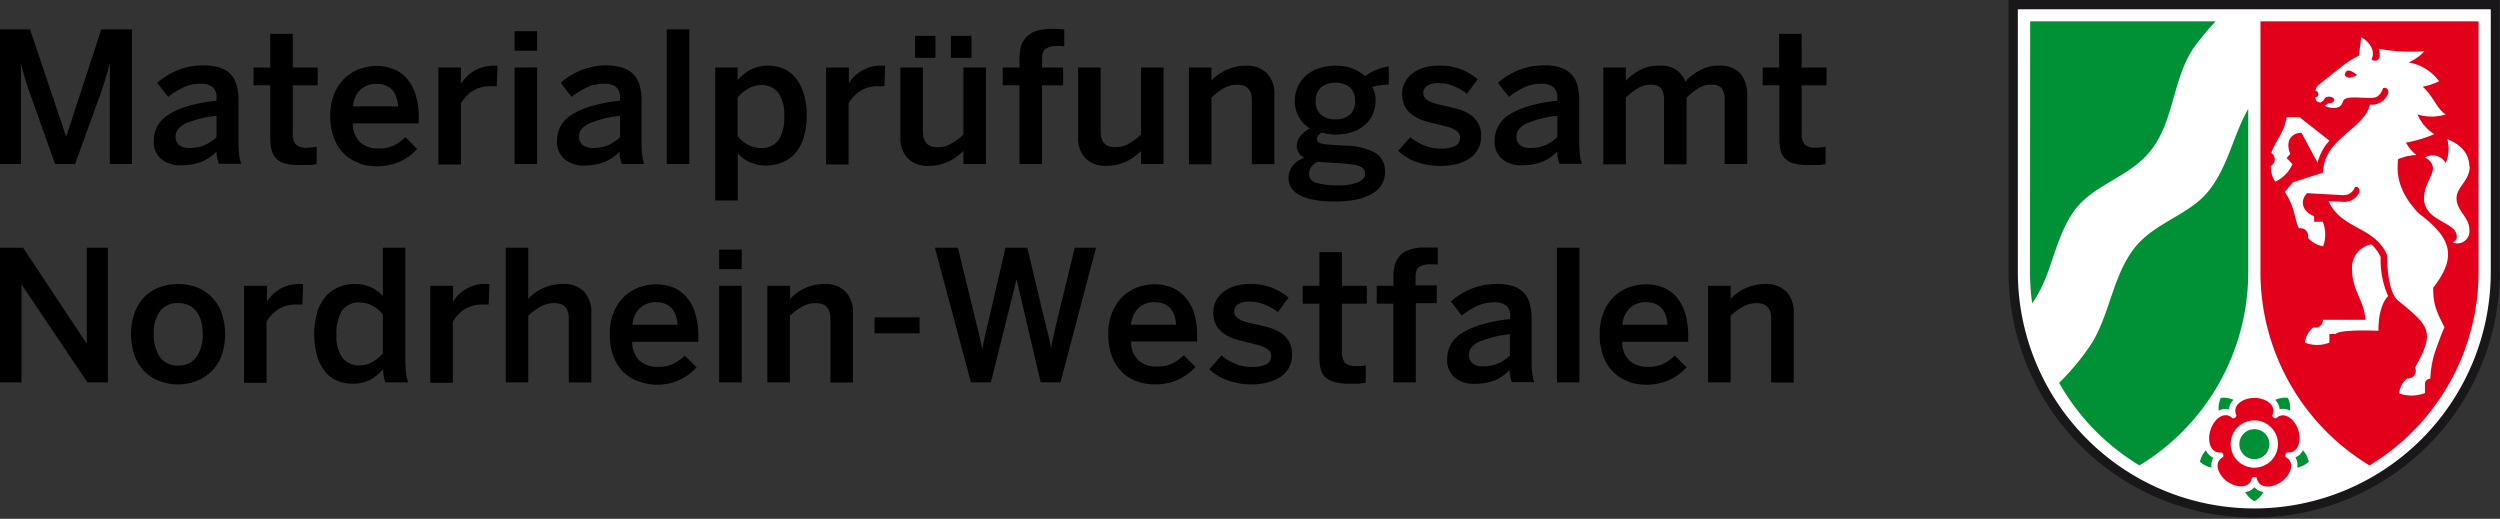
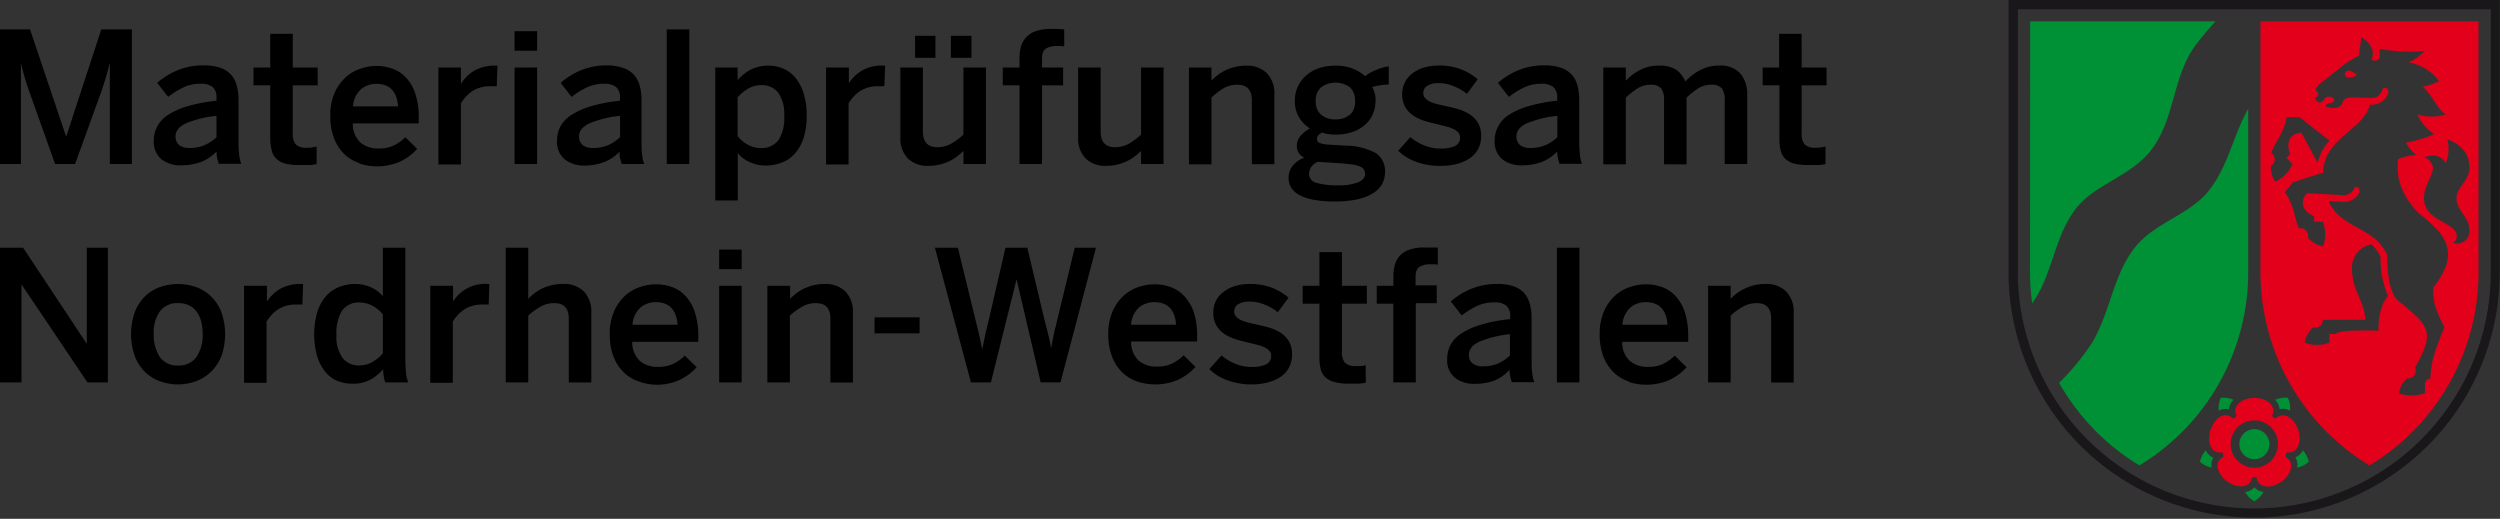
<svg xmlns="http://www.w3.org/2000/svg" viewBox="0 0 333.03 69.11">
  <rect x="0" y="0" width="333.03" height="69.11" fill="#333333" stroke="none" />
  <defs>
    <style>.cls-1{fill:#fff}.cls-1,.cls-2,.cls-4{fill-rule:evenodd}.cls-2{fill:#1a171b}.cls-3{fill:#009036}.cls-4{fill:#e2001a}</style>
  </defs>
  <title>mpa_logo_mitWappen-1</title>
  <g id="Ebene_2" data-name="Ebene 2">
    <g id="Ebene_1-2" data-name="Ebene 1">
      <path d="M4 3.92l4.79 14.22h.05l4.65-14.22h4.08v17.93h-2.94V8.48h-.05a16 16 0 0 1-.47 1.81c-.18.6-.38 1.22-.59 1.85L10 21.85H7.34l-3.46-9.71c-.12-.33-.22-.63-.31-.9s-.17-.55-.25-.84l-.26-.9c-.08-.33-.18-.71-.27-1.14v13.49H0V3.92zM21.49 21.2a3 3 0 0 1-1-2.45 4 4 0 0 1 .46-1.91 4.16 4.16 0 0 1 1.45-1.54 9.73 9.73 0 0 1 2.6-1.15 20.36 20.36 0 0 1 3.84-.73V13a1.75 1.75 0 0 0-.51-1.4 2.43 2.43 0 0 0-1.6-.44 5.24 5.24 0 0 0-2.43.55 10.64 10.64 0 0 0-1.9 1.2l-1.46-1.87a9.69 9.69 0 0 1 2.62-1.64 8.84 8.84 0 0 1 3.59-.69 6.49 6.49 0 0 1 2.16.31 3.39 3.39 0 0 1 1.43.89 3.45 3.45 0 0 1 .79 1.46 7.46 7.46 0 0 1 .24 2v5.3a16.8 16.8 0 0 0 .09 1.92 4.48 4.48 0 0 0 .28 1.23h-3c-.08-.27-.15-.52-.2-.75a3.62 3.62 0 0 1-.09-.9 5.63 5.63 0 0 1-2.14 1.43 7.6 7.6 0 0 1-2.61.42 4 4 0 0 1-2.61-.82zm5.75-1.86a5.41 5.41 0 0 0 1.6-1.07v-2.84a14.21 14.21 0 0 0-4.07 1c-.92.44-1.38 1-1.38 1.73a1.42 1.42 0 0 0 .48 1.17 2.1 2.1 0 0 0 1.31.38 5 5 0 0 0 2.06-.37zM38 21.79a2.66 2.66 0 0 1-1.21-.67 2.27 2.27 0 0 1-.6-1.1 6.94 6.94 0 0 1-.19-1.54v-7.12h-2.23V9H36V4.5h3V9h3.32v2.37H39v6.37a2.26 2.26 0 0 0 .39 1.49 2 2 0 0 0 1.5.45 4.31 4.31 0 0 0 .71-.05 3.06 3.06 0 0 0 .58-.12v2.35l-.36.06a4.37 4.37 0 0 1-.56.06H40a7.3 7.3 0 0 1-2-.19zM47.9 21.74a5.33 5.33 0 0 1-2-1.18 6 6 0 0 1-1.38-2.09 8 8 0 0 1-.52-3 7.41 7.41 0 0 1 .58-3.11 6.1 6.1 0 0 1 1.48-2.07 5.34 5.34 0 0 1 2-1.15 6.6 6.6 0 0 1 2.08-.36 6.28 6.28 0 0 1 2.11.36 4.47 4.47 0 0 1 1.8 1.16 5.65 5.65 0 0 1 1.26 2.14 9.85 9.85 0 0 1 .47 3.3v.7H47a3.4 3.4 0 0 0 1 2.54 3.58 3.58 0 0 0 2.39.8 4.63 4.63 0 0 0 2.07-.4 5.84 5.84 0 0 0 1.54-1.1l1.57 1.55a7.09 7.09 0 0 1-2.33 1.72 7.69 7.69 0 0 1-5.39.23zm2.23-10.57a3.13 3.13 0 0 0-2 .68 3.3 3.3 0 0 0-1.1 2.32h6c-.15-2-1.13-3-2.9-3zM61.4 9v2.1h.05a5.26 5.26 0 0 1 1.69-1.66 5.45 5.45 0 0 1 2.93-.69h.2l-.1 2.74a2.83 2.83 0 0 0-.4 0h-.4a4.32 4.32 0 0 0-2.4.62 5.11 5.11 0 0 0-1.57 1.66v8.14h-3V9zM71.55 4.16v2.6h-3v-2.6zm0 4.83v12.86h-3V9zM75.2 21.2a3 3 0 0 1-1-2.45 4.11 4.11 0 0 1 .46-1.91 4.16 4.16 0 0 1 1.48-1.54 10 10 0 0 1 2.61-1.15 20.05 20.05 0 0 1 3.84-.73V13a1.75 1.75 0 0 0-.51-1.4 2.43 2.43 0 0 0-1.6-.44 5.25 5.25 0 0 0-2.44.55 10.64 10.64 0 0 0-1.9 1.2l-1.45-1.87A9.48 9.48 0 0 1 77.3 9.4a8.88 8.88 0 0 1 3.59-.69 6.51 6.51 0 0 1 2.11.34 3.45 3.45 0 0 1 1.43.89 3.54 3.54 0 0 1 .78 1.46 7.05 7.05 0 0 1 .25 2v5.3c0 .78 0 1.41.08 1.92a4.88 4.88 0 0 0 .28 1.23h-3q-.12-.41-.21-.75a3.69 3.69 0 0 1-.08-.9 5.67 5.67 0 0 1-2.15 1.43 7.54 7.54 0 0 1-2.6.42 4 4 0 0 1-2.58-.85zm5.8-1.86a5.54 5.54 0 0 0 1.6-1.07v-2.84a14.12 14.12 0 0 0-4.07 1c-.93.44-1.39 1-1.39 1.73a1.42 1.42 0 0 0 .49 1.17 2.08 2.08 0 0 0 1.31.38 5 5 0 0 0 2.06-.37zM91.82 3.92v17.93h-3V3.92zM98.26 9v1.69a5.84 5.84 0 0 1 1.64-1.36 5.26 5.26 0 0 1 4.48-.17A4.29 4.29 0 0 1 106 10.4a6.15 6.15 0 0 1 1.07 2.09 9.79 9.79 0 0 1 .39 2.92 9.86 9.86 0 0 1-.4 2.92 5.85 5.85 0 0 1-1.12 2.07 4.36 4.36 0 0 1-1.73 1.23 5.85 5.85 0 0 1-2.25.42 5 5 0 0 1-2-.42 4.47 4.47 0 0 1-1.68-1.21v6.28h-3V9zm5.47 9.64a5.6 5.6 0 0 0 .74-3.2 5 5 0 0 0-.81-3.1 2.74 2.74 0 0 0-2.27-1 3.42 3.42 0 0 0-1.76.49 5.78 5.78 0 0 0-1.37 1.13v5.16a4.33 4.33 0 0 0 1.42 1.19 3.59 3.59 0 0 0 1.61.41 2.79 2.79 0 0 0 2.44-1.09zM113.08 9v2.1a5 5 0 0 1 4.63-2.35h.2l-.1 2.74a3 3 0 0 0-.4 0h-.4a4.32 4.32 0 0 0-2.4.62 5 5 0 0 0-1.57 1.66v8.14h-3V9zM120.94 21.11a3.86 3.86 0 0 1-1-2.89V9h3v8.52c0 1.39.64 2.09 1.91 2.09a3.77 3.77 0 0 0 1.83-.46 8.84 8.84 0 0 0 1.66-1.21V9h3v12.85h-3v-1.74a7.67 7.67 0 0 1-.76.66 6 6 0 0 1-1 .65 7.16 7.16 0 0 1-1.31.48 6.16 6.16 0 0 1-1.6.19 3.67 3.67 0 0 1-2.73-.98zm3.67-16.34V7.7h-2.71V4.77zm4.8 0V7.7h-2.74V4.77zM133.58 11.36V9h2.23V7.68a5.55 5.55 0 0 1 .2-1.5 3.06 3.06 0 0 1 .66-1.18 3.07 3.07 0 0 1 1.33-.86 6.11 6.11 0 0 1 2-.29h1.01l.47.05h.29v2.3a2.67 2.67 0 0 0-.45-.07 5.62 5.62 0 0 0-.57 0 2.8 2.8 0 0 0-1.37.31c-.38.21-.57.66-.57 1.36V9h2.81v2.37h-2.81v10.48h-3V11.36zM144.62 21.11a3.86 3.86 0 0 1-1-2.89V9h3v8.52c0 1.39.64 2.09 1.92 2.09a3.82 3.82 0 0 0 1.83-.46 9.17 9.17 0 0 0 1.63-1.22V9h3v12.85h-3v-1.74a7.88 7.88 0 0 1-.77.66 6 6 0 0 1-1 .65 7.16 7.16 0 0 1-1.31.48 6.08 6.08 0 0 1-1.59.19 3.68 3.68 0 0 1-2.71-.98zM161.38 9v1.74a5.93 5.93 0 0 1 .77-.69 6 6 0 0 1 1-.64 5.93 5.93 0 0 1 1.31-.47 6.08 6.08 0 0 1 1.59-.19 3.7 3.7 0 0 1 2.71 1 3.84 3.84 0 0 1 1 2.89v9.23h-3v-8.5c0-1.39-.64-2.08-1.92-2.08a3.71 3.71 0 0 0-1.83.46 9.17 9.17 0 0 0-1.63 1.25v8.89h-3V9zM175 26.61a6.25 6.25 0 0 1-1.92-.64A2.93 2.93 0 0 1 172 25a2.62 2.62 0 0 1 .21-2.93 3.64 3.64 0 0 1 1.54-1.07 1.67 1.67 0 0 1-1-1.58 2 2 0 0 1 .5-1.32 5 5 0 0 1 1.24-1 4.18 4.18 0 0 1-2-3.7 4.44 4.44 0 0 1 .38-1.83 4.38 4.38 0 0 1 1.07-1.46 4.88 4.88 0 0 1 1.69-1 6.72 6.72 0 0 1 2.27-.36 6.21 6.21 0 0 1 2.31.39 5.56 5.56 0 0 1 1.64 1 6.54 6.54 0 0 1 1.51-.84 6.26 6.26 0 0 1 1.64-.46v2.42a8.56 8.56 0 0 0-1 .08 6.35 6.35 0 0 0-1.22.26 3.19 3.19 0 0 1 .46 1.75 4.63 4.63 0 0 1-.36 1.85 4 4 0 0 1-1.06 1.44 4.91 4.91 0 0 1-1.68.95 7.09 7.09 0 0 1-2.25.34 4.91 4.91 0 0 1-.94-.08c-.25 0-.53-.11-.86-.19a2 2 0 0 0-.47.36.67.67 0 0 0-.18.46.58.58 0 0 0 .31.55 3.84 3.84 0 0 0 1.17.23l2.27.14a8.61 8.61 0 0 1 4.09 1 2.84 2.84 0 0 1 1.22 2.52 3.18 3.18 0 0 1-.47 1.73 3.65 3.65 0 0 1-1.35 1.22 6.94 6.94 0 0 1-2.09.73 14.3 14.3 0 0 1-2.73.24 14.47 14.47 0 0 1-2.86-.23zm5.9-2.32c.63-.27.94-.64.94-1.11a1.09 1.09 0 0 0-.15-.58 1.06 1.06 0 0 0-.5-.41 4.27 4.27 0 0 0-1-.27c-.42-.06-1-.12-1.62-.17l-2.23-.14a5.37 5.37 0 0 1-.77-.07 2 2 0 0 0-.91.72 1.65 1.65 0 0 0-.28.92 1.22 1.22 0 0 0 1 1.18 9.78 9.78 0 0 0 2.94.33 7 7 0 0 0 2.58-.4zm-1.07-9a2.32 2.32 0 0 0 .68-1.81 2.4 2.4 0 0 0-.67-1.84 3.27 3.27 0 0 0-3.87 0 2.35 2.35 0 0 0-.7 1.83 2.27 2.27 0 0 0 .71 1.81 2.84 2.84 0 0 0 1.94.62 2.74 2.74 0 0 0 1.91-.65zM188.63 21.55a6.4 6.4 0 0 1-2.37-1.47l1.62-1.81a6.37 6.37 0 0 0 1.77 1.07 5.66 5.66 0 0 0 2.28.45 4.29 4.29 0 0 0 1.89-.34 1.16 1.16 0 0 0 .67-1.14.94.94 0 0 0-.23-.65 2 2 0 0 0-.61-.46 4.82 4.82 0 0 0-.91-.33l-1.1-.28c-.55-.13-1.12-.27-1.69-.43a6.09 6.09 0 0 1-1.56-.68 3.58 3.58 0 0 1-1.15-1.14 3.32 3.32 0 0 1-.45-1.82 3.38 3.38 0 0 1 1.33-2.72 4.84 4.84 0 0 1 1.5-.78 6.59 6.59 0 0 1 1.94-.28 7.56 7.56 0 0 1 5.28 1.82l-1.43 1.94a6.09 6.09 0 0 0-1.73-1 5 5 0 0 0-1.9-.42 2.87 2.87 0 0 0-1.71.38 1.16 1.16 0 0 0-.47.93 1 1 0 0 0 .23.66 2.21 2.21 0 0 0 .6.46 4 4 0 0 0 .89.32c.34.09.7.18 1.09.26.55.11 1.12.25 1.7.41a6 6 0 0 1 1.57.67 3.55 3.55 0 0 1 1.16 1.12 3.3 3.3 0 0 1 .46 1.84 3.43 3.43 0 0 1-1.58 3 6 6 0 0 1-1.72.73 8.76 8.76 0 0 1-2.07.24 9.22 9.22 0 0 1-3.3-.55zM200.11 21.2a3 3 0 0 1-1-2.45 4 4 0 0 1 .46-1.91A4.16 4.16 0 0 1 201 15.3a9.88 9.88 0 0 1 2.6-1.15 20.36 20.36 0 0 1 3.84-.73V13a1.75 1.75 0 0 0-.51-1.4 2.43 2.43 0 0 0-1.6-.44 5.24 5.24 0 0 0-2.43.55 10.64 10.64 0 0 0-1.9 1.2l-1.46-1.87a9.69 9.69 0 0 1 2.62-1.64 8.88 8.88 0 0 1 3.59-.69 6.49 6.49 0 0 1 2.16.31 3.39 3.39 0 0 1 1.43.89 3.45 3.45 0 0 1 .79 1.46 7.46 7.46 0 0 1 .24 2v5.3a16.8 16.8 0 0 0 .09 1.92 4.48 4.48 0 0 0 .28 1.23h-3c-.08-.27-.15-.52-.2-.75a3.62 3.62 0 0 1-.09-.9 5.63 5.63 0 0 1-2.14 1.43 7.6 7.6 0 0 1-2.61.42 4 4 0 0 1-2.59-.82zm5.75-1.86a5.41 5.41 0 0 0 1.6-1.07v-2.84a14.21 14.21 0 0 0-4.07 1c-.92.44-1.38 1-1.38 1.73a1.42 1.42 0 0 0 .48 1.17 2.1 2.1 0 0 0 1.31.38 5 5 0 0 0 2.06-.37zM216.58 9v1.76a7 7 0 0 1 1.84-1.41 5.22 5.22 0 0 1 2.57-.6 3.86 3.86 0 0 1 2.37.59 3.58 3.58 0 0 1 1.14 1.52 7.72 7.72 0 0 1 1.9-1.48 5.25 5.25 0 0 1 2.6-.64 3.53 3.53 0 0 1 2.86 1.08 4.27 4.27 0 0 1 .89 2.8v9.23h-3v-8.48a2.7 2.7 0 0 0-.37-1.59 1.73 1.73 0 0 0-1.44-.49 3.18 3.18 0 0 0-1.69.46 11.08 11.08 0 0 0-1.58 1.25v8.89h-3v-8.52a2.62 2.62 0 0 0-.38-1.59 1.72 1.72 0 0 0-1.44-.49 3.21 3.21 0 0 0-1.67.46 10.62 10.62 0 0 0-1.6 1.25v8.89h-3V9zM239 21.79a2.72 2.72 0 0 1-1.21-.67 2.26 2.26 0 0 1-.59-1.1 6.39 6.39 0 0 1-.16-1.54v-7.12h-2.23V9H237V4.5h3V9h3.32v2.37H240v6.37a2.26 2.26 0 0 0 .39 1.49 2 2 0 0 0 1.5.45 4.2 4.2 0 0 0 .7-.05 3 3 0 0 0 .59-.12v2.35l-.37.06a4 4 0 0 1-.55.06H241a7.43 7.43 0 0 1-2-.19zM3.08 33l8.48 12.8V33h2.81v17.94h-2.72L2.86 37.88v13.06H0V33zM21.39 50.82a5.73 5.73 0 0 1-2-1.2A5.93 5.93 0 0 1 18 47.55a8.75 8.75 0 0 1 0-6.08 5.89 5.89 0 0 1 1.41-2.08 5.53 5.53 0 0 1 2-1.18 7.37 7.37 0 0 1 2.32-.38 7.23 7.23 0 0 1 2.29.38 5.53 5.53 0 0 1 2 1.18 6.06 6.06 0 0 1 1.43 2.08 8.83 8.83 0 0 1 0 6.08A5.93 5.93 0 0 1 28 49.62a5.73 5.73 0 0 1-2 1.2 6.92 6.92 0 0 1-4.58 0zm4.74-3.21a5.09 5.09 0 0 0 .87-3.09 6.69 6.69 0 0 0-.19-1.66 3.68 3.68 0 0 0-.6-1.31 2.76 2.76 0 0 0-1-.86 3.17 3.17 0 0 0-1.46-.31 2.88 2.88 0 0 0-2.45 1.09 4.94 4.94 0 0 0-.82 3.05 5.3 5.3 0 0 0 .79 3 2.77 2.77 0 0 0 2.48 1.17 2.88 2.88 0 0 0 2.38-1.08zM35.56 38.07v2.11a5.36 5.36 0 0 1 1.69-1.66 5.45 5.45 0 0 1 2.93-.69h.2l-.1 2.74a2.48 2.48 0 0 0-.4 0h-.4a4.32 4.32 0 0 0-2.4.62 5 5 0 0 0-1.57 1.66v8.14h-3V38.07zM44.93 50.73a4.07 4.07 0 0 1-1.61-1.22 6 6 0 0 1-1.07-2.06 11 11 0 0 1 0-5.84 5.87 5.87 0 0 1 1.12-2.09 4.43 4.43 0 0 1 1.73-1.26 5.68 5.68 0 0 1 2.25-.43 5.12 5.12 0 0 1 2 .41A4.49 4.49 0 0 1 51 39.46V33h3v14.79a16.49 16.49 0 0 0 .09 1.91 4.17 4.17 0 0 0 .3 1.24h-3.06a3.53 3.53 0 0 1-.2-.76 5.5 5.5 0 0 1-.09-1 6.45 6.45 0 0 1-1.67 1.38 4.79 4.79 0 0 1-2.42.55 5 5 0 0 1-2.02-.38zm4.74-2.54A5.21 5.21 0 0 0 51 47.06V41.9a4.16 4.16 0 0 0-1.41-1.18A3.48 3.48 0 0 0 48 40.3a2.73 2.73 0 0 0-2.44 1.08 5.79 5.79 0 0 0-.74 3.24 4.82 4.82 0 0 0 .81 3.06 2.76 2.76 0 0 0 2.27 1 3.37 3.37 0 0 0 1.77-.49zM60.35 38.07v2.11A5 5 0 0 1 65 37.83h.19l-.09 2.74a2.62 2.62 0 0 0-.4 0h-.4a4.32 4.32 0 0 0-2.4.62 5 5 0 0 0-1.58 1.66v8.14h-3V38.07zM70.37 33v6.81a5.8 5.8 0 0 1 .76-.69 5.46 5.46 0 0 1 1-.64 6.49 6.49 0 0 1 1.34-.48 6.58 6.58 0 0 1 1.6-.18 3.72 3.72 0 0 1 2.7 1 3.88 3.88 0 0 1 1 2.9v9.23h-3v-8.49c0-1.39-.64-2.08-1.92-2.08a3.65 3.65 0 0 0-1.82.46 8.13 8.13 0 0 0-1.66 1.21v8.89h-3V33zM85.13 50.83a5.36 5.36 0 0 1-2-1.19 5.91 5.91 0 0 1-1.38-2.08 8 8 0 0 1-.52-3 7.38 7.38 0 0 1 .58-3.11 6.25 6.25 0 0 1 1.48-2.08 5.63 5.63 0 0 1 2-1.15 6.87 6.87 0 0 1 2.08-.35 6.53 6.53 0 0 1 2.11.35 4.6 4.6 0 0 1 1.8 1.17 5.65 5.65 0 0 1 1.26 2.14 9.83 9.83 0 0 1 .48 3.3v.7h-8.8a3.43 3.43 0 0 0 1 2.54 3.58 3.58 0 0 0 2.39.8 4.63 4.63 0 0 0 2.07-.4 5.84 5.84 0 0 0 1.54-1.1l1.58 1.55a7.24 7.24 0 0 1-2.34 1.72 7.34 7.34 0 0 1-3.07.61 7.23 7.23 0 0 1-2.26-.42zm2.23-10.58a3.19 3.19 0 0 0-2 .68 3.34 3.34 0 0 0-1.1 2.33h6c-.15-2-1.13-3.01-2.9-3.01zM98.8 33.25v2.6h-3v-2.6zm0 4.82v12.87h-3V38.07zM105.25 38.07v1.75a5.8 5.8 0 0 1 .76-.69 5.46 5.46 0 0 1 1-.64 6.49 6.49 0 0 1 1.31-.48 6.58 6.58 0 0 1 1.6-.18 3.72 3.72 0 0 1 2.7 1 3.88 3.88 0 0 1 1 2.9v9.23h-3v-8.5c0-1.39-.64-2.08-1.92-2.08a3.65 3.65 0 0 0-1.82.46 8.41 8.41 0 0 0-1.66 1.21v8.89h-3V38.07zM122.5 42.27v2.13h-6v-2.13zM127.6 33l2.27 9.28q.27 1.1.51 2.1c.16.67.31 1.36.44 2.07h.05c.13-.7.27-1.38.42-2.05s.32-1.37.5-2.1l2.15-9.3h2.91l2.23 9.35c.19.78.37 1.46.52 2.06s.3 1.28.42 2c.07-.39.13-.75.2-1.07s.13-.64.2-1 .15-.63.23-.94.16-.67.25-1.05l2.27-9.35H146l-4.73 17.93h-2.64l-3.21-13.73L132 50.94h-2.66L124.54 33zM151.54 50.83a5.32 5.32 0 0 1-2-1.19 5.78 5.78 0 0 1-1.38-2.08 8 8 0 0 1-.52-3 7.38 7.38 0 0 1 .58-3.11 6.25 6.25 0 0 1 1.48-2.08 5.59 5.59 0 0 1 2-1.15 6.93 6.93 0 0 1 2.09-.35 6.47 6.47 0 0 1 2.1.35 4.71 4.71 0 0 1 1.81 1.17 5.92 5.92 0 0 1 1.3 2.1 10.11 10.11 0 0 1 .47 3.3v.7h-8.79a3.36 3.36 0 0 0 1 2.54 3.56 3.56 0 0 0 2.39.8 4.63 4.63 0 0 0 2.07-.4 6 6 0 0 0 1.54-1.1l1.57 1.55a7.24 7.24 0 0 1-2.34 1.72 7.69 7.69 0 0 1-5.39.23zm2.23-10.58a3.18 3.18 0 0 0-2 .68 3.34 3.34 0 0 0-1.1 2.33h6c-.14-2-1.12-3.01-2.9-3.01zM163.47 50.64a6.4 6.4 0 0 1-2.37-1.47l1.62-1.82a6.63 6.63 0 0 0 1.77 1.08 5.66 5.66 0 0 0 2.28.45 4.21 4.21 0 0 0 1.88-.34 1.16 1.16 0 0 0 .68-1.14.93.93 0 0 0-.23-.65 2 2 0 0 0-.61-.46 4.82 4.82 0 0 0-.91-.33l-1.11-.28c-.54-.13-1.11-.27-1.68-.43a6.46 6.46 0 0 1-1.56-.68 3.58 3.58 0 0 1-1.15-1.14 3.34 3.34 0 0 1-.45-1.82 3.42 3.42 0 0 1 .35-1.54 3.46 3.46 0 0 1 1-1.18 4.84 4.84 0 0 1 1.5-.78 6.59 6.59 0 0 1 1.94-.28 8.08 8.08 0 0 1 3 .49 7.9 7.9 0 0 1 2.23 1.33l-1.43 1.94a6.35 6.35 0 0 0-1.73-1 5.21 5.21 0 0 0-1.9-.41 2.87 2.87 0 0 0-1.71.38 1.16 1.16 0 0 0-.47.93 1 1 0 0 0 .23.65 1.87 1.87 0 0 0 .61.47 5 5 0 0 0 .88.32c.34.09.7.18 1.09.26.55.11 1.11.25 1.7.41a6.33 6.33 0 0 1 1.57.66 3.58 3.58 0 0 1 1.16 1.13 3.28 3.28 0 0 1 .46 1.84 3.56 3.56 0 0 1-.42 1.77 3.62 3.62 0 0 1-1.16 1.24 5.67 5.67 0 0 1-1.72.72 8.27 8.27 0 0 1-2.07.25 9.22 9.22 0 0 1-3.27-.57zM177.72 50.88a2.81 2.81 0 0 1-1.21-.67 2.22 2.22 0 0 1-.59-1.1 6.45 6.45 0 0 1-.16-1.54v-7.12h-2.23v-2.38h2.23v-4.48h3v4.48h3.32v2.38h-3.32v6.37a2.26 2.26 0 0 0 .39 1.49 2 2 0 0 0 1.5.45 5.76 5.76 0 0 0 .7 0 2.9 2.9 0 0 0 .58-.12v2.35l-.36.06-.56.06h-1.26a7.4 7.4 0 0 1-2.03-.23zM183.4 40.45v-2.38h2.22v-1.3a5.62 5.62 0 0 1 .2-1.51 2.87 2.87 0 0 1 1.94-2 5.86 5.86 0 0 1 2-.29h1.77v2.3a1.93 1.93 0 0 0-.45-.07h-.57a2.8 2.8 0 0 0-1.37.32c-.38.21-.57.66-.57 1.36v1.13h2.82v2.38h-2.79v10.55h-3V40.45zM193.78 50.29a3 3 0 0 1-1-2.45 4.15 4.15 0 0 1 .46-1.92 4.21 4.21 0 0 1 1.48-1.53 10 10 0 0 1 2.61-1.15 20.05 20.05 0 0 1 3.84-.73v-.39a1.74 1.74 0 0 0-.51-1.4 2.39 2.39 0 0 0-1.6-.44 5.37 5.37 0 0 0-2.44.54 11.91 11.91 0 0 0-1.9 1.2l-1.45-1.86a9.48 9.48 0 0 1 2.61-1.64 8.88 8.88 0 0 1 3.59-.69 6.51 6.51 0 0 1 2.17.31A3.45 3.45 0 0 1 203 39a3.57 3.57 0 0 1 .78 1.45 7.1 7.1 0 0 1 .25 2v5.31c0 .78 0 1.41.08 1.91a5 5 0 0 0 .28 1.24h-3c-.08-.27-.15-.53-.21-.75a3.74 3.74 0 0 1-.08-.9 5.67 5.67 0 0 1-2.1 1.46 7.55 7.55 0 0 1-2.6.41 4 4 0 0 1-2.62-.84zm5.76-1.86a5.38 5.38 0 0 0 1.6-1.08v-2.83a14 14 0 0 0-4.08 1c-.92.44-1.38 1-1.38 1.73a1.36 1.36 0 0 0 .49 1.16 2 2 0 0 0 1.31.39 5 5 0 0 0 2.06-.37zM210.4 33v17.94h-3V33zM217 50.83a5.32 5.32 0 0 1-2-1.19 5.78 5.78 0 0 1-1.38-2.08 8 8 0 0 1-.52-3 7.38 7.38 0 0 1 .58-3.11 6.25 6.25 0 0 1 1.48-2.08 5.59 5.59 0 0 1 2-1.15 7 7 0 0 1 2.09-.35 6.58 6.58 0 0 1 2.11.35 4.75 4.75 0 0 1 1.8 1.17 5.92 5.92 0 0 1 1.26 2.14 10.11 10.11 0 0 1 .47 3.3v.7h-8.79a3.36 3.36 0 0 0 1 2.54 3.58 3.58 0 0 0 2.39.8 4.63 4.63 0 0 0 2.07-.4 6 6 0 0 0 1.54-1.1l1.57 1.55a7.13 7.13 0 0 1-2.34 1.72 7.69 7.69 0 0 1-5.39.23zm2.23-10.58a3.18 3.18 0 0 0-2 .68 3.34 3.34 0 0 0-1.1 2.33h6c-.13-2-1.13-3.01-2.89-3.01zM230.54 38.07v1.75a6.19 6.19 0 0 1 1.79-1.33 6.3 6.3 0 0 1 2.91-.66 3.72 3.72 0 0 1 2.7 1 3.89 3.89 0 0 1 1 2.9v9.23h-3v-8.5c0-1.39-.64-2.08-1.91-2.08a3.71 3.71 0 0 0-1.83.46 8.41 8.41 0 0 0-1.66 1.21v8.89h-3V38.07z" />
-       <path id="Weiß" class="cls-1" d="M300.31 68.79a32.48 32.48 0 0 1-32.39-32.56V.33h64.77v35.9a32.47 32.47 0 0 1-32.38 32.56z" />
      <path id="Schwarz" class="cls-2" d="M331.8 36.23a31.5 31.5 0 1 1-63 0v-35h63zM333 0v36.23a32.72 32.72 0 1 1-65.44 0V0z" />
      <path id="Grün" class="cls-3" d="M299.49 14.51v21.72A30.08 30.08 0 0 1 285 62a30.25 30.25 0 0 1-10.7-11 32.28 32.28 0 0 0 4.34-5.27c2.45-4 2.81-9 5.72-12.72 2.7-3.44 7.45-4.39 10-7.76s3.13-7.25 5.13-10.74zM270.44 2.84h24.71c-.92 1-1.82 2.05-2.64 3.14-3.11 4.16-2.8 10-5.95 14-2.74 3.56-7.41 4.49-10 7.78-2.92 3.72-3.1 8.84-5.85 12.64a30.39 30.39 0 0 1-.29-4.19zm29.87 58.33a2 2 0 1 1 2-2 2 2 0 0 1-2 2zm6.45-1.2a3.36 3.36 0 0 1 .8 1.54 3.18 3.18 0 0 1-1.55.78 1.89 1.89 0 0 0-.24-1.37 1.88 1.88 0 0 0 .99-.92zm-3.68-6.7a3.11 3.11 0 0 1 1.7-.27 3.1 3.1 0 0 1 .27 1.7 1.94 1.94 0 0 0-1.38-.19 2 2 0 0 0-.59-1.24zm-7.52 1.44a3.23 3.23 0 0 1 .28-1.71 3.14 3.14 0 0 1 1.7.27 1.89 1.89 0 0 0-.61 1.25 2 2 0 0 0-1.37.19zm-.95 7.58a3.18 3.18 0 0 1-1.55-.78 3.31 3.31 0 0 1 .79-1.53 1.93 1.93 0 0 0 1 1 1.83 1.83 0 0 0-.24 1.31zm6.92 3.25a3.23 3.23 0 0 1-1.22 1.24 3.37 3.37 0 0 1-1.23-1.23 1.87 1.87 0 0 0 1.23-.65 1.92 1.92 0 0 0 1.22.64z" />
      <path id="Rot" class="cls-4" d="M303.45 59.16a3.15 3.15 0 1 1-3.14-3.16 3.14 3.14 0 0 1 3.14 3.16zm-6.75 5c-1.32-1-1.83-2.63-.55-3.28a.52.52 0 0 0-.2-.62c-1.41.23-2-1.41-1.48-3s1.94-2.55 2.94-1.53a.5.5 0 0 0 .52-.38c-.64-1.28.74-2.34 2.38-2.34s3 1.06 2.37 2.34a.52.52 0 0 0 .52.38c1-1 2.44 0 2.95 1.53s-.07 3.2-1.49 3a.53.53 0 0 0-.19.62c1.27.65.78 2.32-.55 3.28s-3.07.92-3.29-.5a.53.53 0 0 0-.65 0c-.22 1.39-1.98 1.43-3.28.47zm12.69-21.56h5.68c0-2.34-1.74-3.88-1.74-6.61a3.16 3.16 0 0 1 2.57-3.44 5.24 5.24 0 0 1 1.23 1.69 12 12 0 0 0 1 5.22s-1.3 1-1.3 4.6c0 0-5.1-.23-5.72.43h-.81v1.15a4.49 4.49 0 0 1-3.27 0 3.15 3.15 0 0 1 1.1-2h.31a1 1 0 0 0 1-1 .88.88 0 0 0-.05-.07zm-6.28-18.38a3.41 3.41 0 0 1-.6-2.13.84.84 0 0 0 .24-.18 1 1 0 0 0 0-1.38 1.25 1.25 0 0 0-.19-.15c.55-1.62 1.63-2.47 2.06-4.78h1.69l4 3.14a6.62 6.62 0 0 0-1.58 2.95l-2.14-4c-1.36 0-2.2 1.13-1.5 2.82l-.49.52.78.83a4.56 4.56 0 0 1-2.27 2.33zm16.47 28.18a3.07 3.07 0 0 1 1.08-2h.15a1 1 0 0 0 1-1 .81.81 0 0 0-.11-.41c2.69-4.79 2-5.49-2.18-8.89-1.14-.86-1.52-3.58-1.52-6.1-1.64-3.86-6.12-3.42-7.81-7.21l2 .1a2.26 2.26 0 0 0 2-1.05c.33-.45 0-1.09-.49-.92a1.59 1.59 0 0 1-1.51 1.08l-4.86-.27c-.95 1-.75 2.36.94 3.08v.73h1.15a4.59 4.59 0 0 1 .05 3.27 3.57 3.57 0 0 1-2-1.1v-.31a1 1 0 0 0-1-1h-.22c-.54-.87-.47-2.73-1.88-4.82l1.08-1.3 4.01-1.28c.12-4.62 5.42-5.69 6.24-9.06a2.35 2.35 0 0 0 2.4-1.42c.14-.28.07-.94-.64-.79-.4 1.11-.93 1.31-1.65 1.31-1.92 0-3.47-.32-3.72.53-.43 1.44-2.42.54-2.42.54l.49-.36h.1c.39 0 .69-.19.69-.43s-.3-.44-.69-.44-.66.19-.66.44l-.47.33a.68.68 0 0 1-.71-.68.42.42 0 0 0 .41-.43.42.42 0 0 0-.38-.44 1.24 1.24 0 0 1 .52-.87l3.4-2.7a17.27 17.27 0 0 1 1.91-1.15c0-.74.24-1.71.24-2.41a2.9 2.9 0 0 1 1.4 1.4 1.78 1.78 0 0 1 0 1.53.63.63 0 0 0 1.08-.4 2.75 2.75 0 0 0-.09-1 23.34 23.34 0 0 0 6.06.31 6 6 0 0 1-2.12 1.5 6.41 6.41 0 0 1 4.07 2.51 8.81 8.81 0 0 1-2.19.73c1.37 1.19 1.91 3 3.07 3.69a6.25 6.25 0 0 1-3.76 0 5.78 5.78 0 0 0 2.23 2.63A17.35 17.35 0 0 1 320.5 19a5.89 5.89 0 0 0 1.38 1.65 6.73 6.73 0 0 0-2.43.56c-.09 1.25-.44 3.86 2.74 7.2 4.23 3.2 5.28 5.62 1.94 9.92 0 2.18.36 3 1.5 5.28-.11.21-.55 1.26-1 2.54a13.15 13.15 0 0 0-.88 4.3.71.71 0 0 0-.72.76v1.15a5 5 0 0 1-3.45.04zM312.35 10c.46.77 1.62 0 1.62 0s-1.41-1.35-1.62 0zM329 22.13c0 1.95-1.76 2.79-1.76 4.25 0 1.72 1.71 2.55 1.71 4.21a1.62 1.62 0 0 1-2.23 1.71.78.78 0 0 0 .55-.8c0-2-4.36-1.93-4.36-5.12 0-1.67 1.19-3 1.19-4A1.63 1.63 0 0 0 323 21a2 2 0 0 1 2.8.72 5 5 0 0 0 .22-3.17c2.05.79 2.92 2.13 2.92 3.62zM301.12 2.84h29.05v33.39A30.06 30.06 0 0 1 315.65 62a30.07 30.07 0 0 1-14.53-25.78z" />
    </g>
  </g>
</svg>